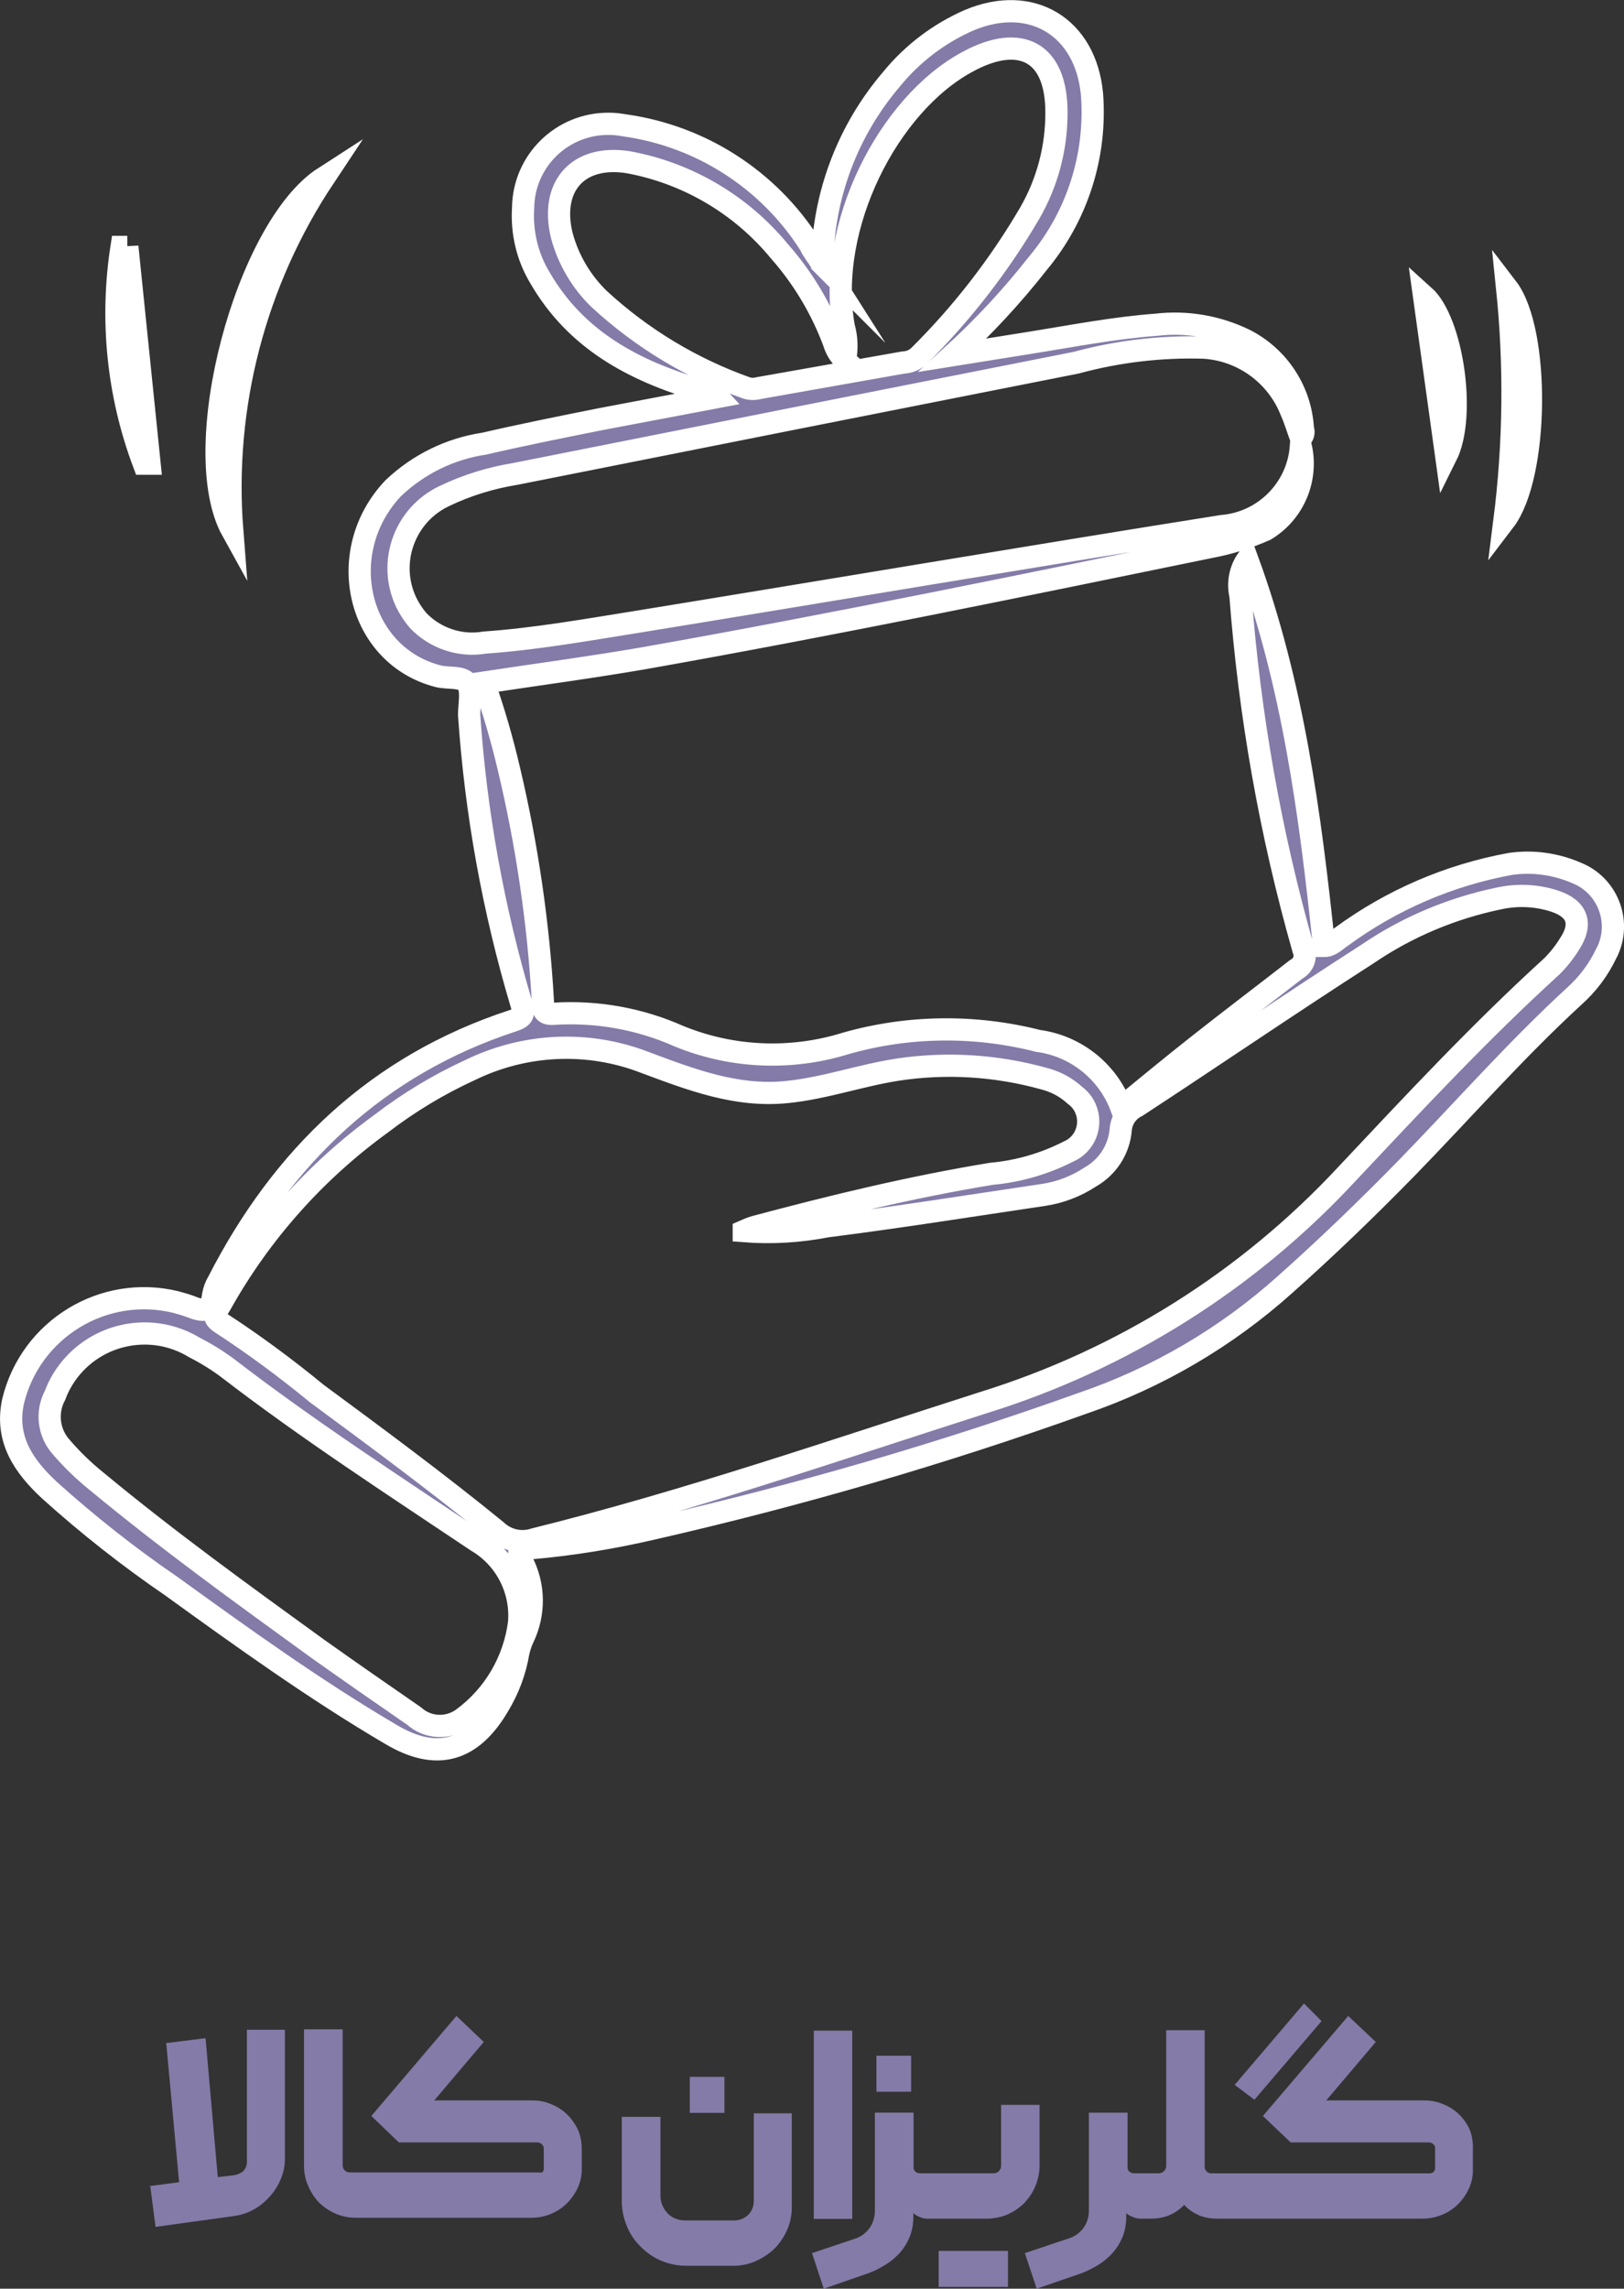
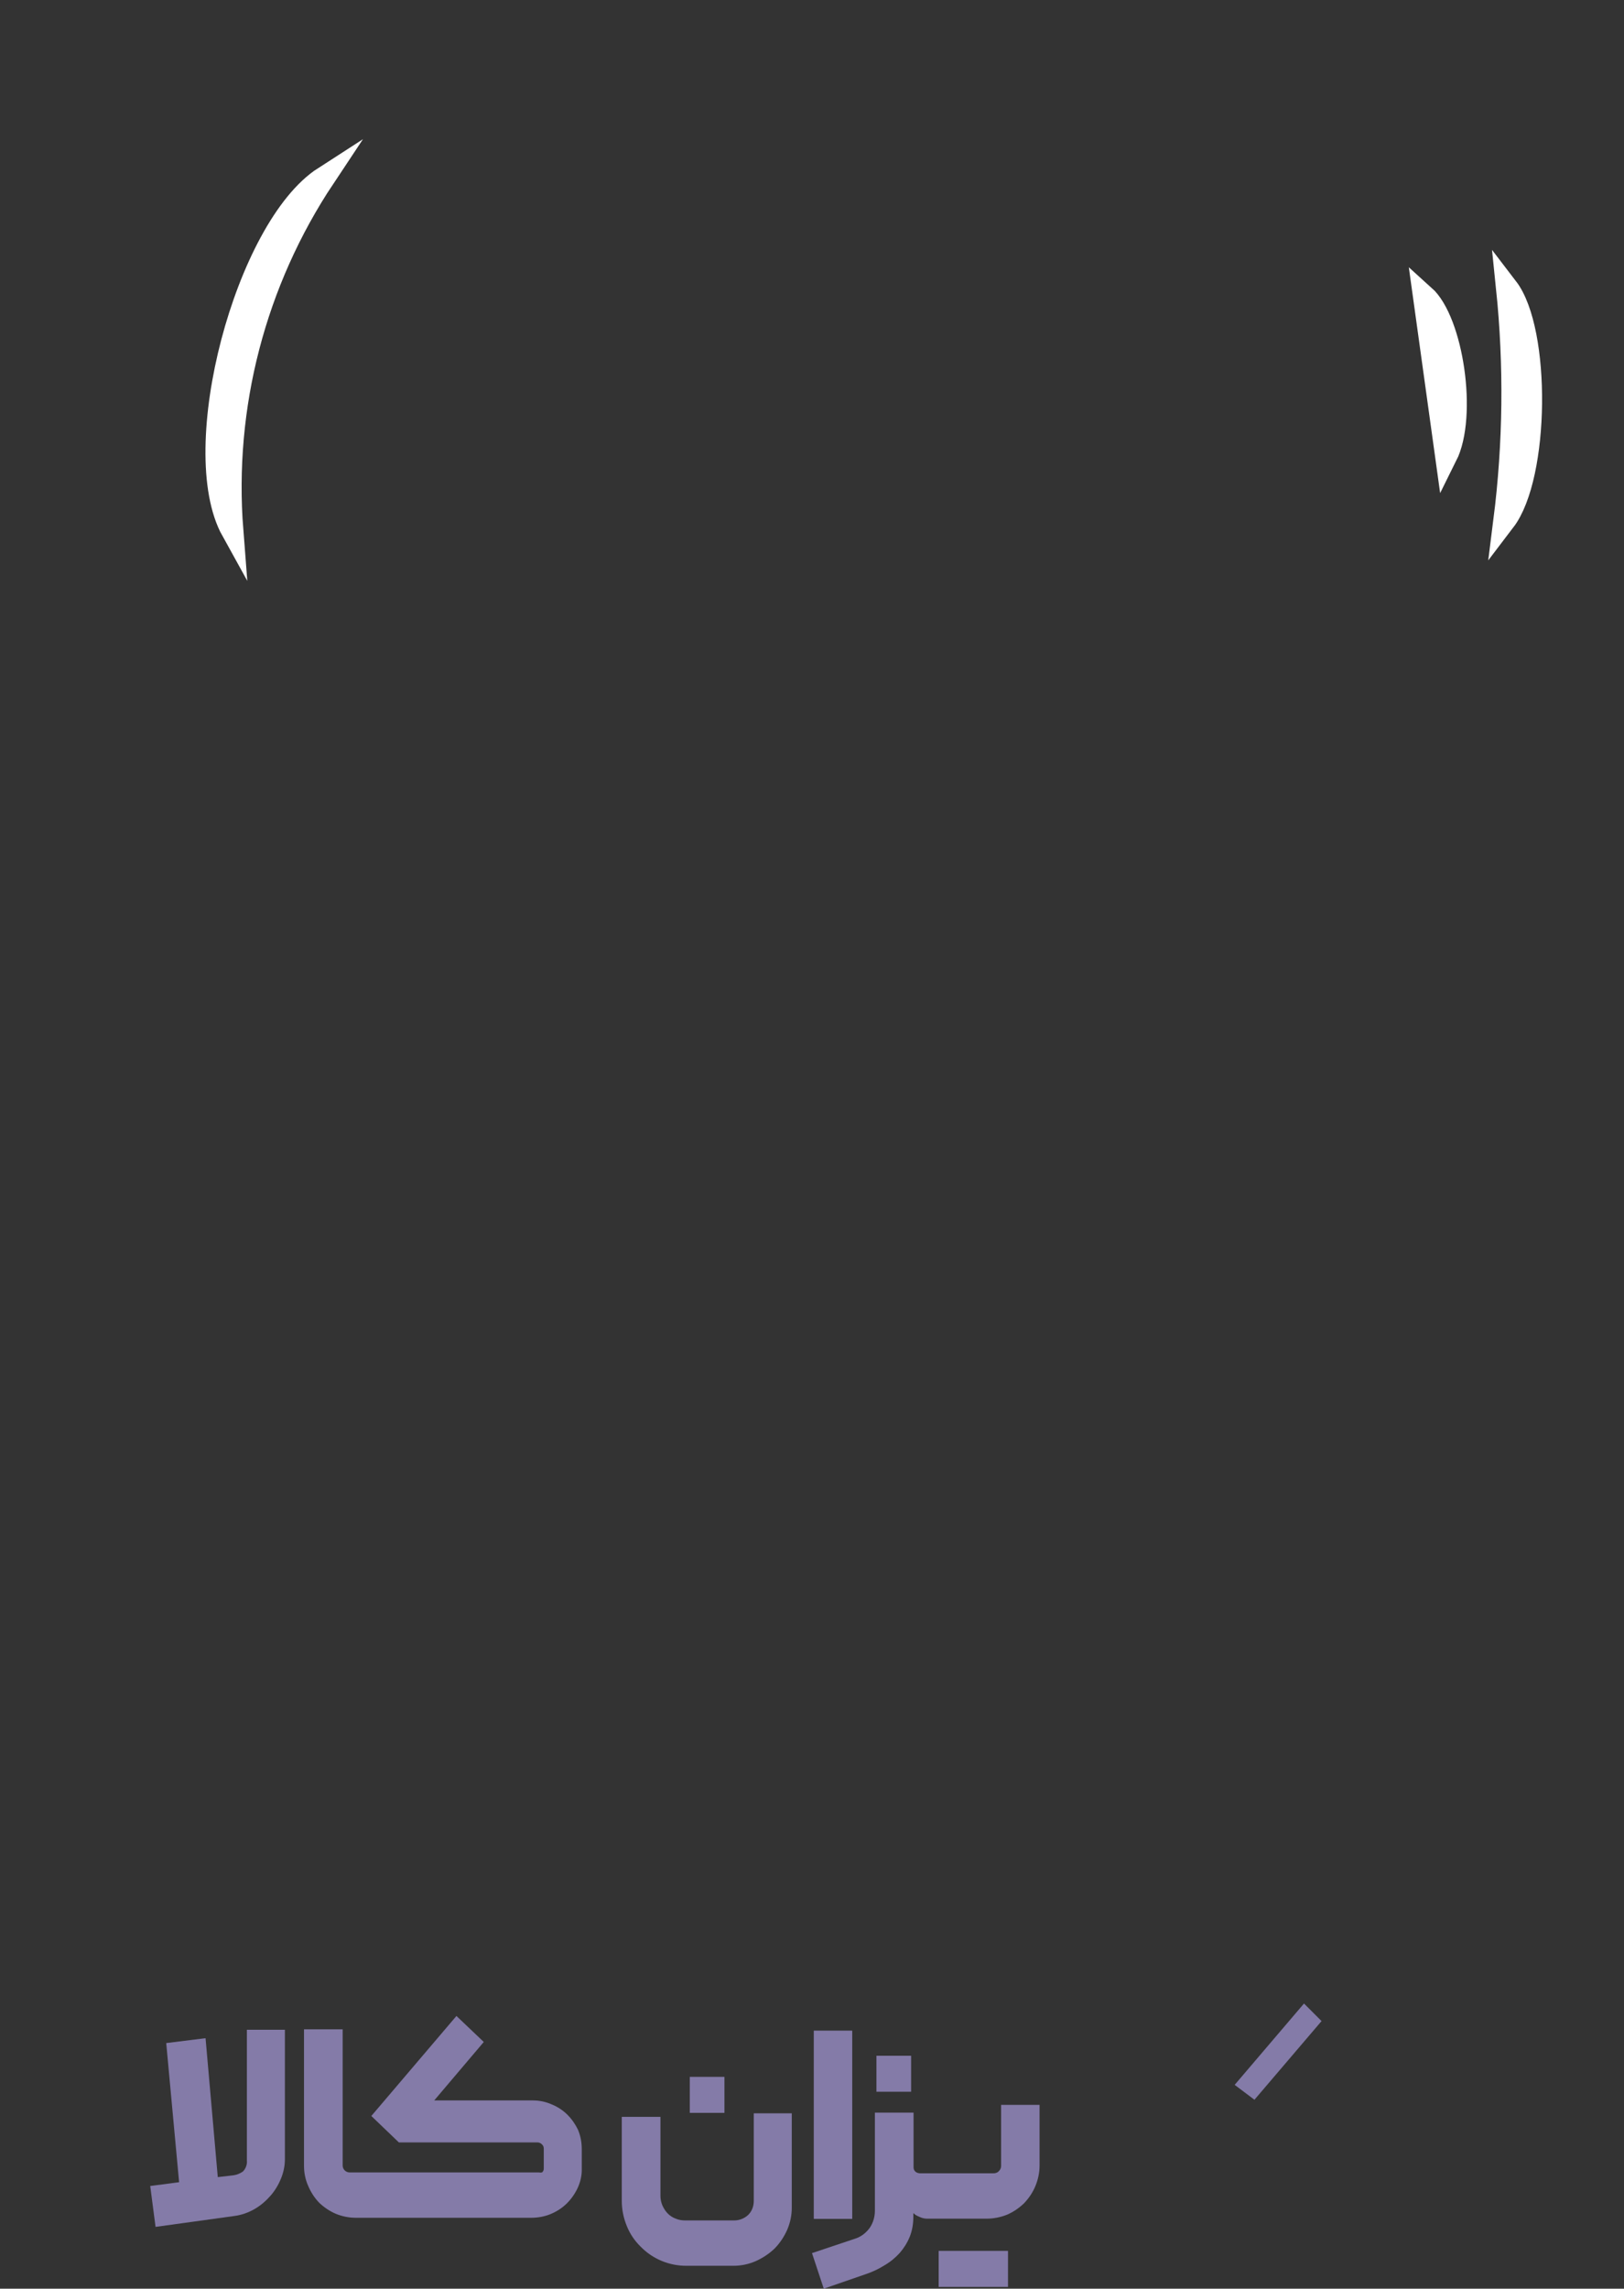
<svg xmlns="http://www.w3.org/2000/svg" id="Layer_1" viewBox="0 0 73.08 102.97">
  <rect x="0" y="0" width="73.08" height="102.97" fill="#333333" stroke="none" />
  <defs>
    <style>      .cls-1, .cls-2 {        fill: #847ba8;      }      .cls-2 {        stroke: #fff;        stroke-miterlimit: 10;      }    </style>
  </defs>
  <g id="Layer_4">
    <path class="cls-1" d="M11.11,97.19c.02.19-.05.38-.18.51-.13.09-.28.15-.43.17l-.7.08-.55-6.25-1.77.22.58,6.26-1.3.17.24,1.84,3.54-.49c.32-.04.63-.15.91-.31.28-.16.52-.37.73-.61.2-.23.36-.5.47-.78.11-.27.17-.56.17-.85v-5.83h-1.71v5.87Z" />
    <path class="cls-1" d="M25.54,95.15c-.2-.2-.44-.36-.71-.47-.27-.12-.56-.18-.85-.18h-4.44l2.23-2.63-1.23-1.17-3.83,4.5,1.24,1.19h6.24c.07,0,.14.03.19.08.06.05.09.12.09.2v.9c0,.07-.03.13-.08.17-.05.01-.09.01-.14,0h-8.49c-.18.01-.33-.12-.34-.3,0-.01,0-.02,0-.03v-6.11h-1.74v6.14c0,.31.06.62.19.91.12.28.28.53.49.75.22.21.47.38.75.5.29.12.6.18.91.18h7.88c.29,0,.59-.05.86-.16.27-.11.51-.26.72-.46.21-.2.38-.44.51-.71.13-.28.2-.58.19-.89v-.86c0-.3-.05-.6-.17-.88-.12-.25-.28-.48-.47-.67Z" />
    <rect class="cls-1" x="31.04" y="93.44" width="1.56" height="1.62" />
    <path class="cls-1" d="M33.92,99.02c0,.24-.08.46-.25.63-.17.16-.4.25-.63.25h-2.2c-.15,0-.29-.02-.43-.08-.14-.05-.26-.13-.36-.23-.1-.1-.18-.23-.24-.36-.06-.14-.09-.29-.09-.44v-3.55h-1.74v3.78c0,.39.08.78.23,1.14.14.35.36.67.63.93.54.55,1.29.86,2.07.85h2.1c.34,0,.68-.07,1-.21.31-.14.6-.33.84-.56.24-.24.43-.53.57-.84.14-.32.21-.66.21-1v-4.25h-1.71v3.94Z" />
    <rect class="cls-1" x="36.62" y="91.36" width="1.73" height="8.47" />
    <rect class="cls-1" x="39.44" y="92.49" width="1.56" height="1.62" />
    <path class="cls-1" d="M46.78,97.44v-2.74h-1.73v2.75c0,.09-.04.17-.1.23-.06.07-.15.1-.24.1h-3.29c-.08,0-.16-.02-.22-.07-.06-.05-.09-.12-.09-.2v-2.46h-1.74v4.42c0,.27-.08.54-.23.76-.15.21-.36.38-.6.47l-2,.67.53,1.6,1.88-.65c.3-.1.58-.23.85-.4.26-.15.49-.34.69-.56.19-.22.34-.46.45-.73.11-.28.16-.58.16-.88v-.18c.08.08.18.13.28.17.1.05.22.08.33.08h2.68c.32,0,.63-.06.93-.18.28-.12.54-.3.76-.51.21-.22.39-.48.51-.77.12-.29.19-.6.19-.92Z" />
    <polygon class="cls-1" points="42.24 101.27 42.24 102.89 43.8 102.89 45.36 102.89 45.36 101.27 43.8 101.27 42.24 101.27" />
    <polygon class="cls-1" points="59.47 90.93 58.68 90.14 55.56 93.8 56.45 94.47 59.47 90.93" />
-     <path class="cls-1" d="M66.15,95.85c-.11-.26-.27-.5-.47-.7-.2-.2-.44-.36-.71-.47-.27-.12-.57-.18-.87-.18h-4.42l2.23-2.63-1.24-1.17-3.84,4.5,1.25,1.19h6.23c.07,0,.14.03.19.08.06.05.09.12.08.2v.87c0,.07-.02.13-.07.18-.04.03-.09.05-.14.06h-9.83c-.16.02-.31-.1-.33-.26v-6.18h-1.73v6.11c0,.18-.16.33-.34.33h-1.09c-.08,0-.16-.02-.22-.07-.06-.05-.09-.12-.09-.2v-2.46h-1.74v4.42c0,.27-.08.54-.24.76-.16.22-.38.39-.64.47l-2,.67.53,1.6,1.89-.65c.3-.1.58-.24.85-.4.25-.15.48-.34.68-.56.19-.22.34-.46.45-.73.11-.28.16-.58.16-.88v-.18c.08.08.18.13.29.17.1.05.22.08.33.08h.48c.27,0,.54-.04.8-.14.27-.11.51-.27.71-.48.19.21.43.37.69.48.26.1.53.14.8.14h9.21c.29,0,.59-.05.86-.16.27-.1.52-.26.73-.46.21-.2.38-.44.51-.71.13-.28.2-.58.19-.89v-.9c.01-.29-.03-.58-.13-.85Z" />
-     <path class="cls-2" d="M37,11.88c.03-3.06,1.14-6.01,3.13-8.33.93-1.14,2.13-2.05,3.48-2.64,2.8-1.18,5.25.3,5.53,3.33.21,2.75-.66,5.48-2.43,7.6-1.16,1.48-2.45,2.87-3.84,4.14l3.56-.57c1.87-.3,3.72-.66,5.61-.8,1.37-.16,2.76.08,4,.69,1.51.78,2.5,2.3,2.59,4,.06.14.02.3-.09.4-.15-.41-.27-.82-.44-1.2-.64-1.63-2.17-2.75-3.92-2.86-1.94-.06-3.88.17-5.76.68-8.41,1.66-16.82,3.33-25.22,5-1.11.18-2.19.51-3.21,1-1.79.85-2.56,2.99-1.71,4.78.14.29.32.56.53.81.77.81,1.9,1.19,3,1,2.28-.16,4.52-.56,6.78-.92,8.79-1.43,17.58-2.92,26.39-4.32,1.9-.15,3.41-1.66,3.56-3.56.32,1.46-.32,2.96-1.6,3.73-.79.35-1.62.61-2.47.77-8.48,1.74-17,3.5-25.47,5-2.38.41-4.77.73-7.23,1.1.45,1.28.83,2.59,1.14,3.92.81,3.42,1.32,6.91,1.52,10.42,0,.36,0,.6.5.56,1.92-.12,3.84.22,5.6,1,2.4.99,5.07,1.1,7.54.33,2.82-.8,5.8-.83,8.64-.11,1.71.23,3.15,1.38,3.75,3,1.15-.94,2.26-1.86,3.39-2.75,1.48-1.17,3-2.32,4.48-3.47.33-.17.47-.56.32-.9-1.48-5.2-2.42-10.53-2.83-15.92-.13-.56-.02-1.15.31-1.62,2.05,5.6,2.83,11.46,3.45,17.39.33,0,.54-.26.79-.42,2.25-1.65,4.85-2.77,7.59-3.27,1.02-.15,2.06,0,3,.41,1.33.54,1.97,2.06,1.43,3.39-.03.08-.07.16-.11.23-.35.74-.85,1.4-1.46,1.94-2.63,2.42-5,5.12-7.48,7.67-1.78,1.82-3.61,3.59-5.51,5.28-2.64,2.37-5.74,4.19-9.1,5.34-6.34,2.27-12.81,4.15-19.38,5.65-1.81.42-3.65.72-5.51.88-.5,0-.59.15-.34.6.56,1.08.57,2.35.04,3.44-.1.21-.17.44-.22.67-.14.83-.44,1.62-.87,2.34-1.22,2.1-2.81,2.55-4.88,1.31-3.4-2-6.64-4.33-9.85-6.65-1.93-1.32-3.77-2.77-5.5-4.33-1.16-1.08-2-2.3-1.63-4,.79-3.25,4.07-5.25,7.32-4.46.23.06.46.13.68.21.71.29.92.13,1-.52.04-.21.11-.41.22-.59,2.89-5.65,7.16-9.76,13.28-11.76.5-.16.5-.32.37-.76-1.26-4.23-2.05-8.59-2.35-13,0-.49.15-1.11-.09-1.43s-.87-.19-1.32-.31c-3.61-.94-4.72-5.59-2-8.46,1.13-1.07,2.55-1.77,4.09-2,1.73-.4,3.48-.75,5.23-1.1l5.28-1c-.23-.25-.52-.23-.78-.3-3-.88-5.6-2.26-7.22-5.06-.57-.94-.83-2.04-.76-3.14.02-2.12,1.75-3.81,3.87-3.79.24,0,.47.03.7.07,3.43.48,6.48,2.44,8.34,5.37.09.23.29.46.55.87ZM33.47,55.39c.16-.07.32-.14.49-.19,3.52-.94,7.06-1.8,10.66-2.39,1.21-.11,2.38-.45,3.46-1,.75-.32,1.09-1.19.77-1.93-.1-.24-.27-.45-.49-.61-.39-.36-.87-.61-1.38-.74-2.15-.6-4.41-.74-6.62-.4-1.66.26-3.25.83-4.93,1-2.28.24-4.34-.56-6.41-1.33-2.55-.99-5.4-.86-7.86.34-1.42.65-2.76,1.46-4,2.41-2.98,2.16-5.45,4.94-7.24,8.15-.13.25-.47.5,0,.81,1.51.98,2.95,2.05,4.34,3.19,2.71,2,5.42,4,8.07,6.16.46.44,1.12.59,1.72.39,6.85-1.7,13.5-4,20.22-6.15,6.25-1.94,11.88-5.48,16.33-10.27,3-3.19,6-6.41,9.24-9.36.3-.3.57-.64.79-1,.6-.91.36-1.59-.68-1.93-.8-.26-1.66-.3-2.49-.12-2.12.44-4.13,1.28-5.92,2.5-3.49,2.24-6.91,4.58-10.38,6.85-.42.2-.7.61-.73,1.08-.08.88-.59,1.66-1.36,2.1-.64.42-1.36.7-2.11.81-3.24.48-6.49,1-9.73,1.41-1.24.24-2.5.32-3.76.22ZM23.36,73c.12-1.48-.62-2.91-1.9-3.66-3.79-2.54-7.59-5-11.23-7.8-.46-.34-.96-.65-1.47-.91-2.03-1.24-4.68-.61-5.93,1.42-.14.23-.26.47-.35.72-.41.76-.3,1.7.28,2.34.48.56,1.01,1.07,1.58,1.53,3.21,2.66,6.59,5.1,10,7.57,1.41,1,2.85,2,4.3,3,.61.55,1.53.59,2.19.1,1.4-1.03,2.31-2.59,2.53-4.31ZM38.02,16.21c-.24-.22-.41-.51-.5-.82-.56-1.5-1.39-2.89-2.45-4.09-1.72-2.09-4.13-3.51-6.79-4-2.26-.36-3.54,1.07-3,3.29.29,1.09.88,2.09,1.69,2.87,1.92,1.77,4.18,3.13,6.64,4,.18.05.36.05.54,0l6.5-1.15c.26-.01.51-.11.7-.29,1.94-1.92,3.62-4.09,5-6.45.79-1.38,1.2-2.94,1.19-4.53,0-2.69-1.61-3.56-4-2.26-3.57,1.92-6.37,7.42-5.57,11.92.14.49.16,1.01.05,1.51Z" />
    <path class="cls-2" d="M14.59,7.98c-3.12,4.69-4.58,10.29-4.14,15.9-2.03-3.66.63-13.64,4.14-15.9Z" />
    <path class="cls-2" d="M67.7,23.43c.44-3.48.48-6.99.12-10.48,1.48,1.93,1.42,8.46-.12,10.48Z" />
-     <path class="cls-2" d="M5.73,11.1l1,9.76h-.26c-1.17-3.11-1.51-6.47-1-9.75h.26Z" />
    <path class="cls-2" d="M65.08,20.52l-1-7.21c1.27,1.14,1.91,5.39,1,7.21Z" />
  </g>
</svg>